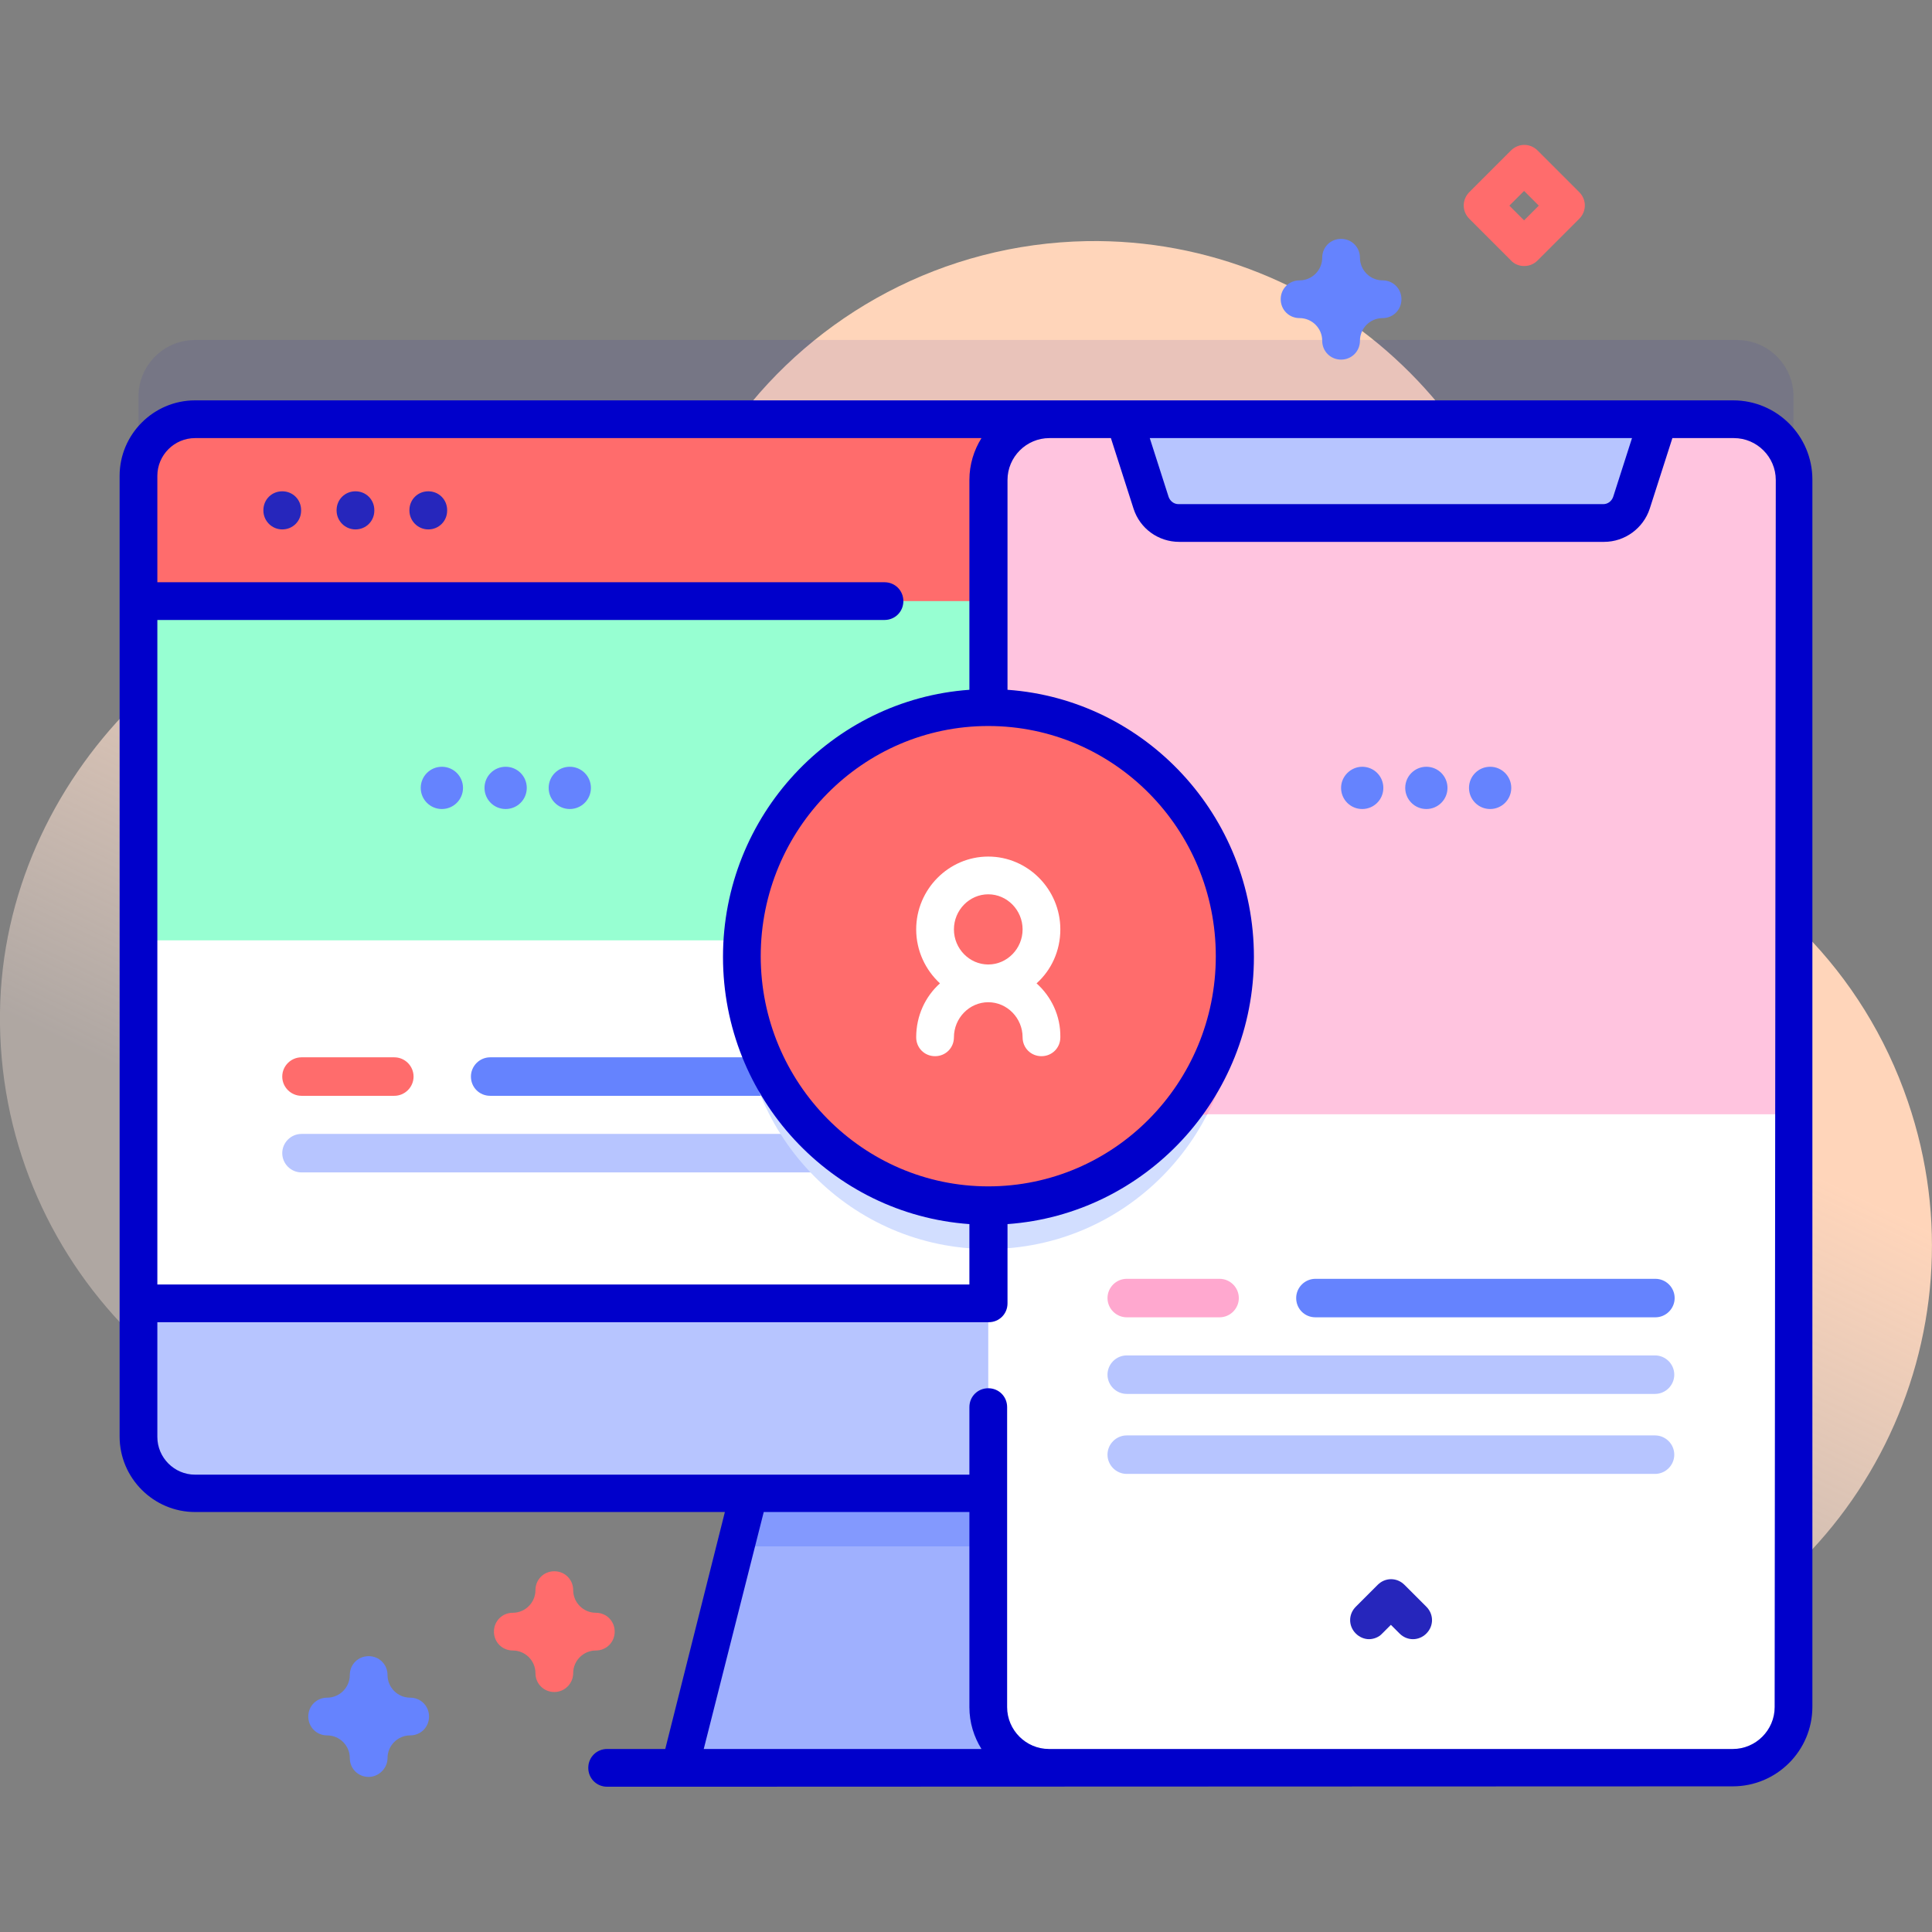
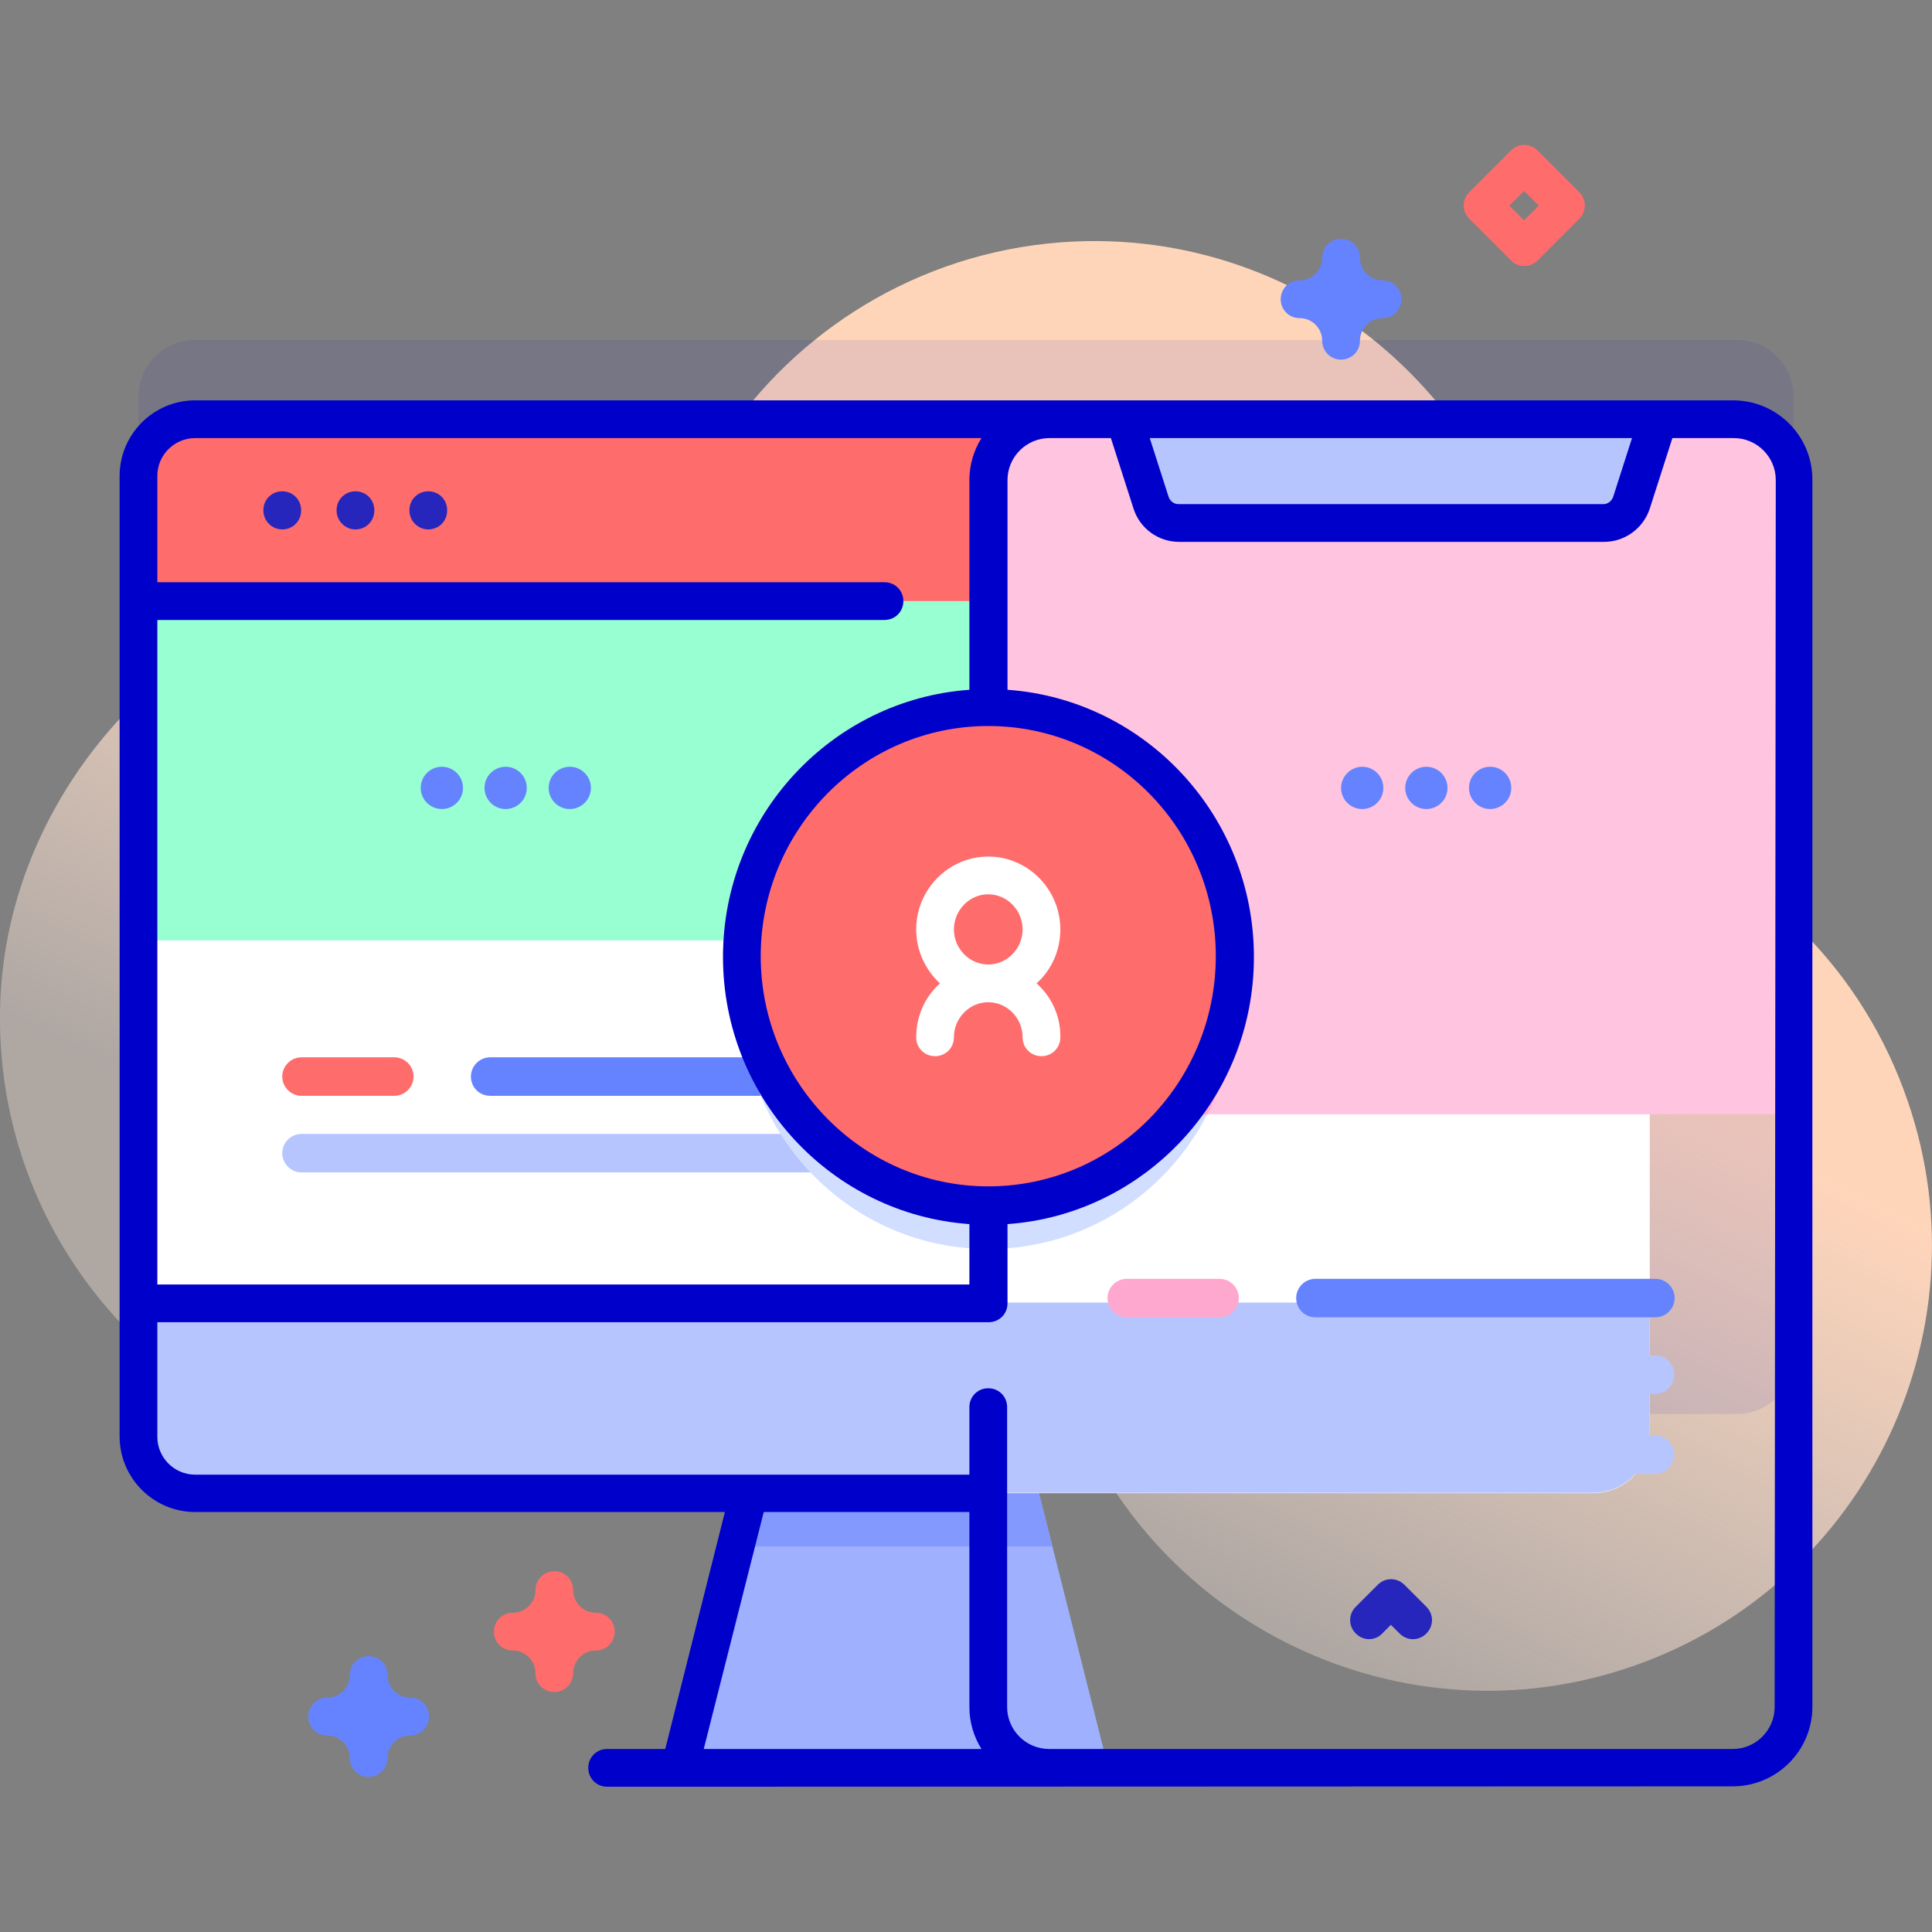
<svg xmlns="http://www.w3.org/2000/svg" version="1.1" id="Capa_1" x="0px" y="0px" viewBox="0 0 512 512" style="enable-background:new 0 0 512 512;" xml:space="preserve">
  <rect x="0" y="0" width="512" height="512" fill="#808080" stroke="none" />
  <style type="text/css">
	.st0{fill:url(#SVGID_1_);}
	.st1{opacity:0.1;fill:#2626BC;enable-background:new    ;}
	.st2{fill:#9FB0FE;}
	.st3{fill:#8399FE;}
	.st4{fill:#FFFFFF;}
	.st5{fill:#6583FE;}
	.st6{fill:#FF6C6C;}
	.st7{fill:#B7C5FF;}
	.st8{fill:#97FFD2;}
	.st9{fill:#D2DEFF;}
	.st10{fill:#FFC4DF;}
	.st11{fill:#FFA8CF;}
	.st12{fill:#2626BC;}
	.st13{fill:#0000CB;}
</style>
  <g>
    <linearGradient id="SVGID_1_" gradientUnits="userSpaceOnUse" x1="139.984" y1="541.077" x2="369.202" y2="65.749">
      <stop offset="0.352" style="stop-color:#FFE9DD;stop-opacity:0.373" />
      <stop offset="0.673" style="stop-color:#FFD5BA" />
    </linearGradient>
    <path class="st0" d="M505.6,291.9c-11.8-34.6-38.1-60.2-69.9-72.2c-16.4-6.2-27.3-21.9-27.6-39.4c0-0.4,0-0.8,0-1.2   c-1.5-64.6-55.5-116.3-120.1-115.2c-38.1,0.7-71.8,19.4-92.9,47.9c-18.2,24.6-46.5,40-77.1,39.9c-0.9,0-1.8,0-2.7,0   C53.5,153.2,0.8,206.3,0,268.2c-0.9,65.9,52.3,119.7,118,119.7c50.9,0,94.3-32.3,110.9-77.5c4.3-11.8,17.2-18.2,29.3-14.8   c0.2,0,0.3,0.1,0.5,0.1c11.1,3.1,18.5,13.6,17.5,25.1c-1.2,15.4,0.6,31.3,5.8,46.8c20.5,61.1,87.2,94.7,148.5,74.7   C493.2,421.9,526.9,354.1,505.6,291.9L505.6,291.9z" />
    <path class="st1" d="M475.3,105.1v254.6c0,8.3-6.7,15-15,15H51.7c-8.3,0-15-6.7-15-15V105.1c0-8.3,6.7-15,15-15h408.6   C468.6,90.1,475.3,96.8,475.3,105.1z" />
    <path class="st2" d="M293.7,468.5H180.1l22.7-90H271L293.7,468.5z" />
    <path class="st3" d="M278.9,409.8h-84l7.9-31.3H271L278.9,409.8z" />
    <path class="st4" d="M437.2,126.1v254.6c0,8.3-6.7,15-15,15H51.7c-8.3,0-15-6.7-15-15V126.1c0-8.3,6.7-15,15-15h370.5   C430.5,111.1,437.2,117.8,437.2,126.1L437.2,126.1z" />
    <path class="st5" d="M129.9,290.4H220c2.8,0,5.1-2.3,5.1-5.1s-2.3-5.1-5.1-5.1h-90.1c-2.8,0-5.1,2.3-5.1,5.1S127,290.4,129.9,290.4   z" />
    <path class="st6" d="M79.9,290.4h24.6c2.8,0,5.1-2.3,5.1-5.1s-2.3-5.1-5.1-5.1H79.9c-2.8,0-5.1,2.3-5.1,5.1S77.1,290.4,79.9,290.4z   " />
    <path class="st7" d="M79.9,310.7h140c2.8,0,5.1-2.3,5.1-5.1c0-2.8-2.3-5.1-5.1-5.1h-140c-2.8,0-5.1,2.3-5.1,5.1   C74.8,308.4,77.1,310.7,79.9,310.7z" />
    <path class="st8" d="M437.2,249.2V126.1c0-8.3-6.7-15-15-15H51.7c-8.3,0-15,6.7-15,15v123.1H437.2z" />
    <path class="st6" d="M437.2,159.3v-33.2c0-8.3-6.7-15-15-15H51.7c-8.3,0-15,6.7-15,15v33.2H437.2z" />
    <path class="st7" d="M36.7,345.2v35.4c0,8.3,6.7,15,15,15h370.5c8.3,0,15-6.7,15-15v-35.4H36.7z" />
-     <path class="st4" d="M475.3,127.1v325.2c0,8.9-7.2,16.1-16.1,16.1H278c-8.9,0-16.1-7.2-16.1-16.1V127.1c0-8.9,7.2-16.1,16.1-16.1   h181.3C468.1,111.1,475.3,118.3,475.3,127.1z" />
    <ellipse class="st9" cx="261.9" cy="265" rx="65.3" ry="66" />
    <path class="st10" d="M475.3,127.1v168.2H261.9V127.1c0-8.9,7.2-16.1,16.1-16.1h181.3C468.1,111.1,475.3,118.3,475.3,127.1   L475.3,127.1z" />
    <path class="st11" d="M327.2,265c0,11-2.6,21.3-7.3,30.4h-57.9V199C298,199,327.2,228.5,327.2,265L327.2,265z" />
    <path class="st7" d="M432.2,133.2l7.1-22.1H297.9l7.1,22.1c1,3.2,4,5.4,7.3,5.4h112.6C428.3,138.6,431.2,136.4,432.2,133.2   L432.2,133.2z" />
    <ellipse class="st6" cx="261.9" cy="253.5" rx="65.3" ry="66" />
    <path class="st4" d="M274.7,260.6c3.9-3.5,6.3-8.6,6.3-14.3c0-10.6-8.6-19.3-19.1-19.3s-19.1,8.7-19.1,19.3   c0,5.7,2.5,10.8,6.3,14.3c-3.9,3.5-6.3,8.6-6.3,14.3c0,2.8,2.2,5,5,5s5-2.2,5-5c0-5.1,4.1-9.3,9.1-9.3c5,0,9.1,4.2,9.1,9.3   c0,2.8,2.2,5,5,5s5-2.2,5-5C281.1,269.2,278.6,264.1,274.7,260.6z M252.8,246.3c0-5.1,4.1-9.3,9.1-9.3c5,0,9.1,4.2,9.1,9.3   s-4.1,9.3-9.1,9.3C256.9,255.6,252.8,251.4,252.8,246.3z" />
    <path class="st5" d="M348.6,349.1h90.1c2.8,0,5.1-2.3,5.1-5.1c0-2.8-2.3-5.1-5.1-5.1h-90.1c-2.8,0-5.1,2.3-5.1,5.1   S345.7,349.1,348.6,349.1z" />
    <path class="st11" d="M298.6,349.1h24.6c2.8,0,5.1-2.3,5.1-5.1c0-2.8-2.3-5.1-5.1-5.1h-24.6c-2.8,0-5.1,2.3-5.1,5.1   S295.8,349.1,298.6,349.1z" />
    <path class="st7" d="M298.6,369.4h140c2.8,0,5.1-2.3,5.1-5.1c0-2.8-2.3-5.1-5.1-5.1h-140c-2.8,0-5.1,2.3-5.1,5.1   C293.5,367.1,295.8,369.4,298.6,369.4z" />
    <path class="st7" d="M298.6,390.6h140c2.8,0,5.1-2.3,5.1-5.1s-2.3-5.1-5.1-5.1h-140c-2.8,0-5.1,2.3-5.1,5.1   S295.8,390.6,298.6,390.6z" />
    <g>
      <path class="st12" d="M74.8,140.3c2.8,0,5-2.2,5-5v-0.1c0-2.8-2.2-5-5-5s-5,2.2-5,5v0.1C69.8,138,72,140.3,74.8,140.3z" />
      <path class="st12" d="M94.2,140.3c2.8,0,5-2.2,5-5v-0.1c0-2.8-2.2-5-5-5s-5,2.2-5,5v0.1C89.2,138,91.4,140.3,94.2,140.3z" />
      <path class="st12" d="M113.5,140.3c2.8,0,5-2.2,5-5v-0.1c0-2.8-2.2-5-5-5s-5,2.2-5,5v0.1C108.5,138,110.7,140.3,113.5,140.3z" />
      <path class="st13" d="M459.3,106.1H51.7c-11,0-20,9-20,20v254.6c0,11,9,20,20,20h140.4l-15.8,62.8h-15.4c-2.8,0-5,2.2-5,5    s2.2,5,5,5H180c0,0,0.1,0,0.1,0c0,0,0.1,0,0.1,0l279-0.1c11.6,0,21.1-9.4,21.1-21.1V127.1C480.3,115.5,470.9,106.1,459.3,106.1    L459.3,106.1z M432.5,116.1l-5,15.6c-0.4,1.1-1.4,1.9-2.6,1.9H312.3c-1.2,0-2.2-0.8-2.6-1.9l-5-15.6h117.4L432.5,116.1z     M261.9,314.4c-33.2,0-60.3-27.4-60.3-61s27-61,60.3-61s60.3,27.3,60.3,61S295.2,314.4,261.9,314.4z M51.7,116.1h208.4    c-2,3.2-3.2,7-3.2,11.1v55.6c-36.4,2.6-65.3,33.3-65.3,70.8c0,37.4,28.8,68.2,65.3,70.8v16H41.7V164.3h192.7c2.8,0,5-2.2,5-5    s-2.2-5-5-5H41.7v-28.2C41.7,120.6,46.2,116.1,51.7,116.1L51.7,116.1z M202.4,400.7h54.5v51.7c0,4.1,1.2,7.9,3.2,11.1h-73.6    L202.4,400.7z M470.3,452.4c0,6.1-5,11.1-11.1,11.1H278c-6.1,0-11.1-5-11.1-11.1v-79.5c0-2.8-2.2-5-5-5s-5,2.2-5,5v17.9H51.7    c-5.5,0-10-4.5-10-10v-30.4h220.3c2.8,0,5-2.2,5-5v-21c36.4-2.6,65.3-33.3,65.3-70.8c0-37.4-28.8-68.2-65.3-70.8v-55.6    c0-6.1,5-11.1,11.1-11.1h16.3l6,18.7c1.7,5.3,6.6,8.8,12.1,8.8h112.6c5.5,0,10.4-3.6,12.1-8.8l6-18.7h16.3c6.1,0,11.1,5,11.1,11.1    L470.3,452.4L470.3,452.4L470.3,452.4z" />
      <path class="st12" d="M372.2,420c-2-2-5.1-2-7.1,0l-5.8,5.8c-2,2-2,5.1,0,7.1c1,1,2.3,1.5,3.5,1.5s2.6-0.5,3.5-1.5l2.3-2.3    l2.3,2.3c2,2,5.1,2,7.1,0c2-2,2-5.1,0-7.1L372.2,420z" />
    </g>
    <g>
      <circle class="st5" cx="117.1" cy="208.8" r="5.6" />
      <path class="st5" d="M134,203.2c3.1,0,5.6,2.5,5.6,5.6s-2.5,5.6-5.6,5.6s-5.6-2.5-5.6-5.6S130.9,203.2,134,203.2z" />
      <circle class="st5" cx="151" cy="208.8" r="5.6" />
      <path class="st5" d="M361,203.2c3.1,0,5.6,2.5,5.6,5.6s-2.5,5.6-5.6,5.6s-5.6-2.5-5.6-5.6S358,203.2,361,203.2L361,203.2z" />
      <circle class="st5" cx="378" cy="208.8" r="5.6" />
      <circle class="st5" cx="394.9" cy="208.8" r="5.6" />
      <path class="st5" d="M97.7,470.9c-2.8,0-5-2.2-5-5c0-3.3-2.7-6-6-6c-2.8,0-5-2.2-5-5s2.2-5,5-5c3.3,0,6-2.7,6-6c0-2.8,2.2-5,5-5    s5,2.2,5,5c0,3.3,2.7,6,6,6c2.8,0,5,2.2,5,5s-2.2,5-5,5c-3.3,0-6,2.7-6,6C102.7,468.6,100.4,470.9,97.7,470.9z" />
      <path class="st5" d="M355.4,95.3c-2.8,0-5-2.2-5-5c0-3.3-2.7-6-6-6c-2.8,0-5-2.2-5-5s2.2-5,5-5c3.3,0,6-2.7,6-6c0-2.8,2.2-5,5-5    s5,2.2,5,5c0,3.3,2.7,6,6,6c2.8,0,5,2.2,5,5s-2.2,5-5,5c-3.3,0-6,2.7-6,6C360.4,93.1,358.2,95.3,355.4,95.3z" />
    </g>
    <path class="st6" d="M146.9,448.4c-2.8,0-5-2.2-5-5c0-3.3-2.7-6-6-6c-2.8,0-5-2.2-5-5s2.2-5,5-5c3.3,0,6-2.7,6-6c0-2.8,2.2-5,5-5   s5,2.2,5,5c0,3.3,2.7,6,6,6c2.8,0,5,2.2,5,5s-2.2,5-5,5c-3.3,0-6,2.7-6,6C151.9,446.1,149.7,448.4,146.9,448.4z" />
    <path class="st6" d="M403.9,70.5c-1.3,0-2.6-0.5-3.5-1.5l-11-11c-2-2-2-5.1,0-7.1l11-11c2-2,5.1-2,7.1,0l11,11c2,2,2,5.1,0,7.1   l-11,11C406.5,70,405.3,70.5,403.9,70.5z M400,54.5l3.9,3.9l3.9-3.9l-3.9-3.9L400,54.5z" />
  </g>
</svg>